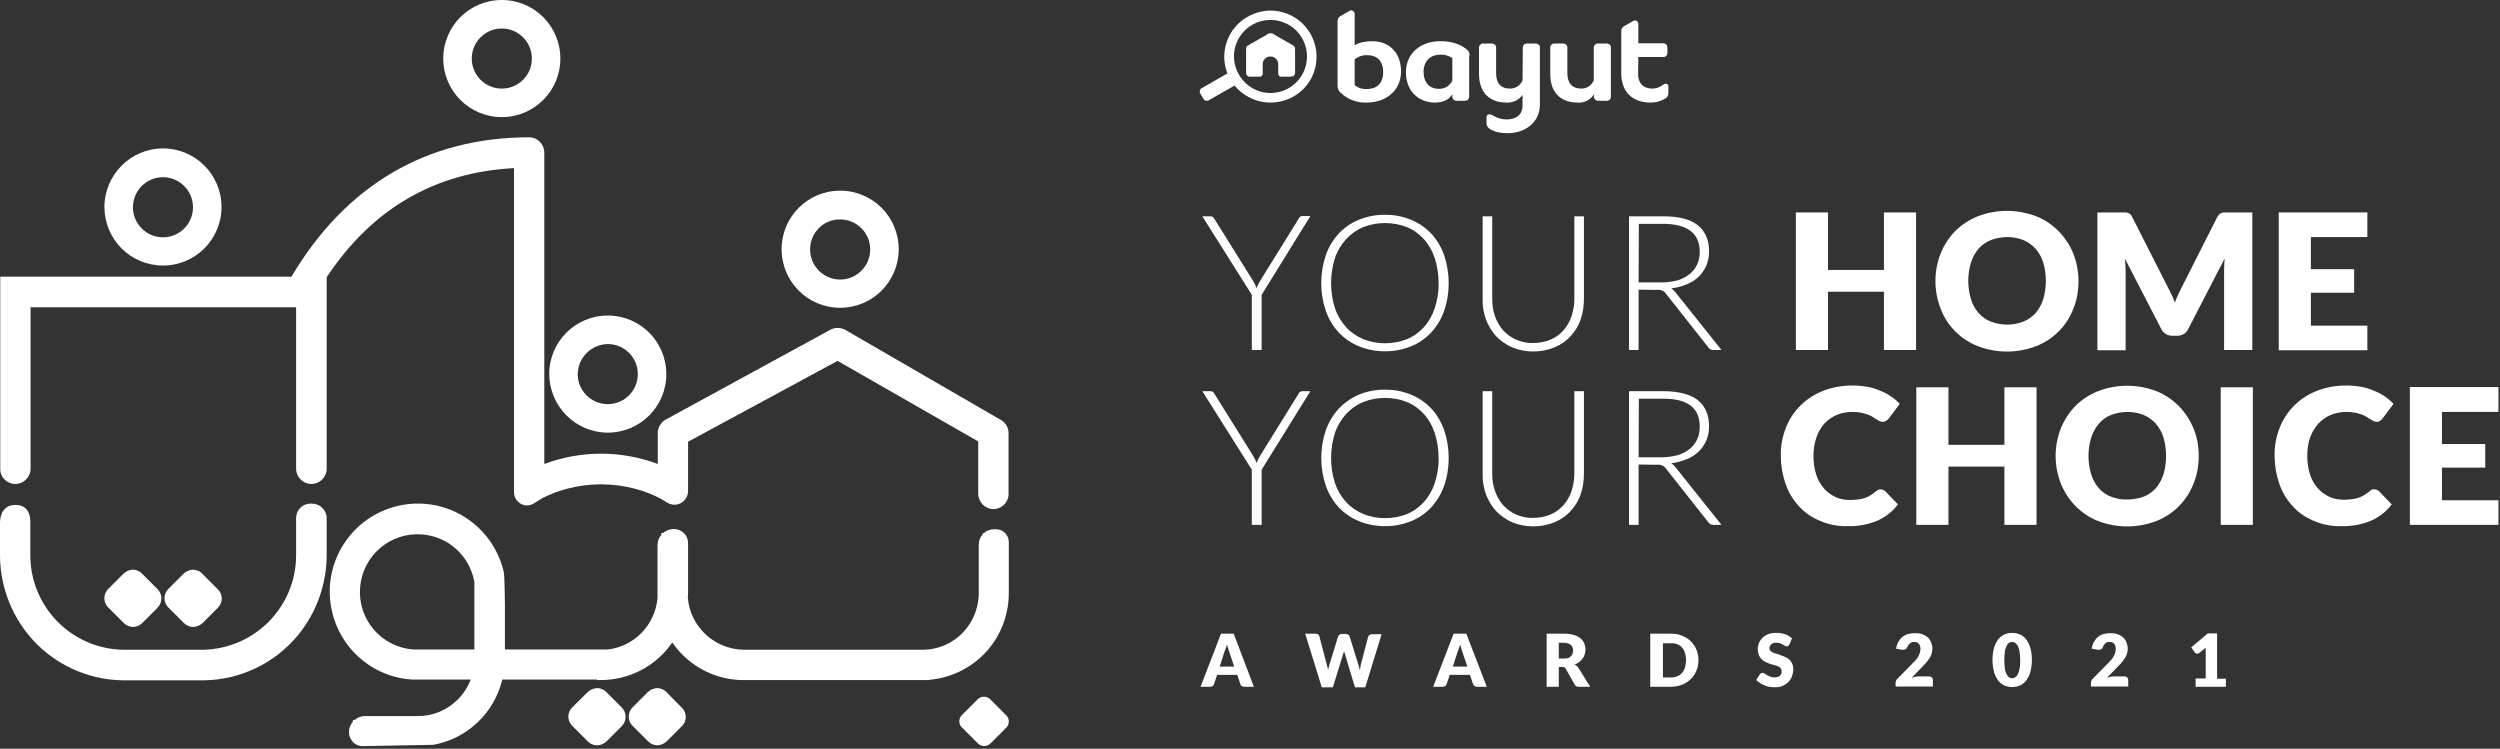
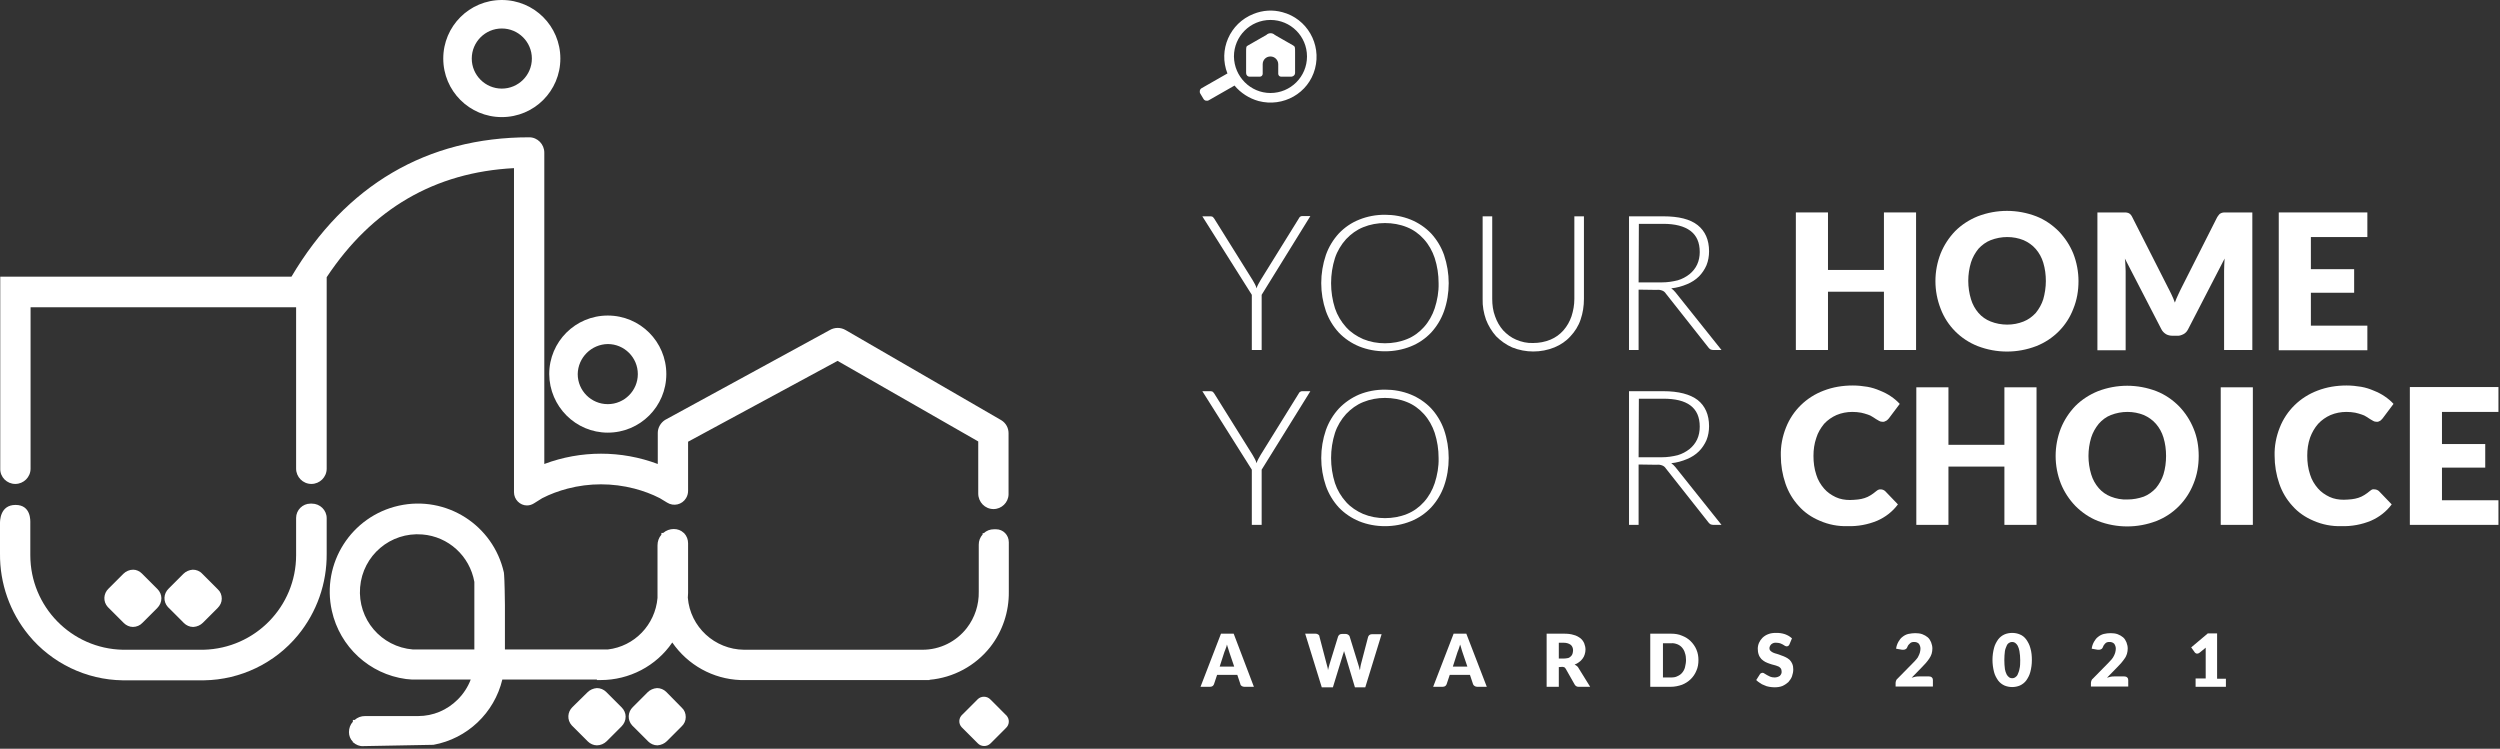
<svg xmlns="http://www.w3.org/2000/svg" width="965" height="289" viewBox="0 0 965 289" fill="none">
  <rect x="0" y="0" width="965" height="289" fill="#333333" stroke="none" />
  <path d="M487 113.8V135.1H483.2V113.8L464.1 83.5H467.3C467.6 83.5 467.9 83.6 468.1 83.7C468.3 83.9 468.5 84.1 468.7 84.4L483.5 108.1C483.8 108.7 484.1 109.2 484.4 109.7C484.7 110.2 484.9 110.8 485 111.3C485.2 110.8 485.4 110.2 485.7 109.7C486 109.1 486.3 108.6 486.6 108.1L501.3 84.4C501.4 84.1 501.6 83.9 501.8 83.7C502 83.5 502.3 83.4 502.6 83.4H505.8L487 113.8Z" fill="white" />
  <path d="M559.2 109.3C559.2 113 558.6 116.7 557.4 120.1C556.3 123.2 554.6 126 552.4 128.4C550.2 130.7 547.6 132.5 544.6 133.7C541.4 135 538 135.6 534.6 135.6C531.2 135.6 527.8 135 524.6 133.7C521.7 132.5 519 130.7 516.8 128.4C514.6 126 512.9 123.2 511.8 120.1C509.4 113.1 509.4 105.5 511.8 98.4C512.9 95.3 514.6 92.5 516.8 90.1C519 87.8 521.6 86 524.6 84.8C527.8 83.5 531.1 82.9 534.6 82.9C538 82.9 541.4 83.5 544.6 84.8C547.5 86 550.2 87.8 552.4 90.1C554.6 92.5 556.3 95.3 557.4 98.4C558.6 102 559.2 105.6 559.2 109.3ZM555.3 109.3C555.3 106 554.8 102.7 553.8 99.6C552.9 96.9 551.5 94.4 549.6 92.3C547.8 90.3 545.6 88.7 543.1 87.7C540.4 86.6 537.5 86.1 534.6 86.1C531.7 86.1 528.9 86.6 526.2 87.7C523.7 88.7 521.5 90.3 519.6 92.3C517.7 94.4 516.2 96.9 515.3 99.6C513.3 105.9 513.3 112.7 515.3 119C516.2 121.7 517.7 124.2 519.6 126.3C521.4 128.3 523.7 129.8 526.2 130.9C528.9 132 531.7 132.5 534.6 132.5C537.5 132.5 540.4 132 543.1 130.9C545.6 129.9 547.8 128.3 549.6 126.3C551.5 124.2 552.9 121.7 553.8 119C554.8 115.9 555.4 112.6 555.3 109.3Z" fill="white" />
  <path d="M591.8 132.4C594.1 132.4 596.3 132 598.5 131.1C600.4 130.3 602.1 129.1 603.5 127.5C604.9 125.9 605.9 124.1 606.6 122.1C607.3 119.9 607.7 117.7 607.7 115.4V83.5H611.4V115.4C611.4 118.1 611 120.8 610.1 123.4C609.3 125.8 607.9 128 606.2 129.8C604.5 131.7 602.4 133.1 600 134.1C594.8 136.2 588.9 136.2 583.7 134.1C581.4 133.1 579.3 131.6 577.5 129.8C575.8 127.9 574.5 125.7 573.6 123.4C572.7 120.8 572.2 118.1 572.3 115.4V83.5H576V115.4C576 117.7 576.3 120 577.1 122.1C577.8 124.1 578.8 125.9 580.2 127.5C581.6 129 583.3 130.3 585.2 131.1C587.3 132 589.5 132.5 591.8 132.4Z" fill="white" />
  <path d="M632.5 111.8V135.1H628.8V83.5H642C648 83.5 652.4 84.6 655.3 86.9C658.2 89.2 659.7 92.6 659.7 97C659.7 98.8 659.4 100.7 658.7 102.4C658 104 657 105.5 655.8 106.7C654.5 108 652.9 109 651.2 109.7C649.3 110.5 647.2 111.1 645.1 111.3C645.7 111.7 646.2 112.2 646.7 112.8L664.5 135.1H661.3C661 135.1 660.6 135 660.3 134.9C660 134.7 659.7 134.5 659.5 134.2L643 113.3C642.7 112.8 642.2 112.4 641.7 112.2C641 111.9 640.2 111.8 639.5 111.9L632.5 111.8ZM632.5 109H641.5C643.6 109 645.6 108.7 647.6 108.2C649.3 107.7 650.8 106.9 652.2 105.8C653.4 104.8 654.4 103.6 655.1 102.1C655.8 100.6 656.1 98.9 656.1 97.3C656.1 93.6 654.9 90.9 652.5 89.1C650.1 87.3 646.6 86.4 642 86.4H632.6L632.5 109Z" fill="white" />
  <path d="M739.6 135.1H727.2V112.6H705.6V135.1H693.2V82H705.6V104.2H727.2V82H739.6V135.1Z" fill="white" />
  <path d="M802.3 108.5C802.3 112.2 801.7 115.8 800.3 119.2C797.8 125.8 792.6 131 786 133.6C778.7 136.4 770.7 136.4 763.4 133.6C756.8 131 751.6 125.8 749.1 119.2C746.4 112.3 746.4 104.7 749.1 97.8C750.4 94.6 752.3 91.7 754.7 89.2C757.2 86.7 760.2 84.8 763.4 83.5C770.7 80.7 778.7 80.7 786 83.5C789.3 84.8 792.2 86.8 794.7 89.3C797.1 91.8 799 94.7 800.3 97.9C801.6 101.2 802.3 104.9 802.3 108.5ZM789.7 108.5C789.7 106.1 789.4 103.7 788.7 101.4C788.1 99.4 787.1 97.6 785.8 96.1C784.5 94.6 782.9 93.5 781.1 92.7C779.1 91.9 777 91.5 774.8 91.5C772.6 91.5 770.5 91.9 768.4 92.7C766.6 93.4 765 94.6 763.7 96C762.4 97.6 761.4 99.4 760.8 101.3C759.4 105.9 759.4 110.9 760.8 115.5C761.4 117.5 762.4 119.3 763.7 120.8C765 122.3 766.6 123.4 768.4 124.1C770.4 124.9 772.6 125.3 774.8 125.3C777 125.3 779.1 124.9 781.1 124.1C782.9 123.4 784.5 122.2 785.8 120.8C787.1 119.2 788.1 117.4 788.7 115.5C789.3 113.4 789.7 110.9 789.7 108.5Z" fill="white" />
  <path d="M838.2 113.7C838.7 114.7 839.1 115.7 839.5 116.8C839.9 115.7 840.3 114.7 840.8 113.7C841.3 112.7 841.7 111.7 842.2 110.8L855.8 83.9C856 83.5 856.3 83.2 856.6 82.8C856.8 82.5 857.1 82.4 857.5 82.2C857.8 82.1 858.2 82 858.6 82H869.4V135.1H858.5V104.6C858.5 103.1 858.6 101.5 858.7 99.8L844.6 127.1C844.2 127.9 843.6 128.6 842.8 129C842 129.4 841.1 129.7 840.3 129.6H838.6C837.7 129.6 836.8 129.4 836.1 129C835.3 128.5 834.7 127.9 834.3 127.1L820.2 99.8C820.3 100.6 820.4 101.5 820.4 102.3C820.4 103.1 820.5 103.9 820.5 104.6V135.2H809.6V82H820.4C820.8 82 821.1 82.1 821.5 82.2C821.8 82.3 822.1 82.5 822.4 82.8C822.7 83.1 822.9 83.5 823.1 83.9L836.8 110.9C837.3 111.8 837.7 112.7 838.2 113.7Z" fill="white" />
  <path d="M913.8 82V91.5H892V103.9H908.7V113H892V125.7H913.8V135.2H879.6V82H913.8Z" fill="white" />
  <path d="M487 181.3V202.6H483.2V181.3L464.1 151H467.3C467.6 151 467.9 151.1 468.1 151.2C468.3 151.4 468.5 151.6 468.7 151.9L483.5 175.6C483.8 176.2 484.1 176.7 484.4 177.2C484.7 177.7 484.9 178.3 485 178.8C485.2 178.3 485.4 177.7 485.7 177.2C486 176.6 486.3 176.1 486.6 175.6L501.3 151.9C501.4 151.6 501.6 151.4 501.8 151.3C502 151.1 502.3 151 502.6 151H505.8L487 181.3Z" fill="white" />
  <path d="M559.2 176.8C559.2 180.5 558.6 184.2 557.4 187.6C556.3 190.7 554.6 193.5 552.4 195.9C550.2 198.2 547.6 200 544.6 201.2C541.4 202.5 538 203.1 534.6 203.1C531.2 203.1 527.8 202.5 524.6 201.2C521.7 200 519 198.2 516.8 195.9C514.6 193.5 512.9 190.7 511.8 187.6C509.4 180.6 509.4 173 511.8 166C512.9 162.9 514.6 160.1 516.8 157.7C519 155.4 521.6 153.6 524.6 152.3C527.8 151 531.1 150.4 534.6 150.4C538 150.4 541.4 151 544.6 152.3C547.5 153.5 550.2 155.3 552.4 157.6C554.6 160 556.3 162.8 557.4 165.9C558.6 169.4 559.2 173.1 559.2 176.8ZM555.3 176.8C555.3 173.5 554.8 170.2 553.8 167.1C552.9 164.4 551.5 161.9 549.6 159.8C547.8 157.8 545.6 156.2 543.1 155.2C540.4 154.1 537.5 153.6 534.6 153.6C531.7 153.6 528.9 154.1 526.2 155.2C523.7 156.2 521.5 157.8 519.6 159.8C517.7 161.9 516.2 164.4 515.3 167.1C513.3 173.4 513.3 180.2 515.3 186.5C516.2 189.2 517.7 191.7 519.6 193.8C521.4 195.8 523.7 197.3 526.2 198.4C528.9 199.5 531.7 200 534.6 200C537.5 200 540.4 199.5 543.1 198.4C545.6 197.4 547.8 195.8 549.6 193.8C551.5 191.7 552.9 189.2 553.8 186.5C554.8 183.4 555.4 180.1 555.3 176.8Z" fill="white" />
-   <path d="M591.8 199.9C594.1 199.9 596.3 199.5 598.5 198.6C600.4 197.8 602.1 196.5 603.5 195C604.9 193.4 605.9 191.6 606.6 189.6C607.3 187.4 607.7 185.2 607.7 182.9V151H611.4V182.9C611.4 185.6 611 188.3 610.1 190.9C609.3 193.3 607.9 195.5 606.2 197.3C604.5 199.2 602.4 200.6 600 201.6C594.8 203.7 588.9 203.7 583.7 201.6C581.4 200.6 579.3 199.1 577.5 197.3C575.8 195.4 574.5 193.2 573.6 190.9C572.7 188.3 572.2 185.6 572.3 182.9V151H576V182.9C576 185.2 576.3 187.5 577.1 189.6C577.8 191.6 578.8 193.4 580.2 195C581.6 196.5 583.3 197.8 585.2 198.6C587.3 199.5 589.5 200 591.8 199.9Z" fill="white" />
  <path d="M632.5 179.3V202.6H628.8V151H642C648 151 652.4 152.2 655.3 154.4C658.2 156.7 659.7 160.1 659.7 164.5C659.7 166.3 659.4 168.2 658.7 169.9C658 171.5 657 173 655.8 174.2C654.5 175.5 652.9 176.5 651.2 177.2C649.3 178 647.2 178.6 645.1 178.8C645.7 179.2 646.2 179.7 646.7 180.3L664.5 202.6H661.3C661 202.6 660.6 202.5 660.3 202.4C660 202.2 659.7 202 659.5 201.7L643 180.8C642.7 180.3 642.2 179.9 641.7 179.7C641 179.4 640.2 179.3 639.5 179.4L632.5 179.3ZM632.5 176.5H641.5C643.6 176.5 645.6 176.2 647.6 175.7C649.3 175.2 650.8 174.4 652.2 173.3C653.4 172.3 654.4 171.1 655.1 169.6C655.8 168.1 656.1 166.4 656.1 164.7C656.1 161 654.9 158.3 652.5 156.5C650.1 154.7 646.6 153.9 642 153.9H632.6L632.5 176.5Z" fill="white" />
  <path d="M726 188.9C726.6 188.9 727.3 189.2 727.7 189.6L732.6 194.7C730.5 197.5 727.8 199.6 724.6 201C721 202.5 717.1 203.2 713.2 203.1C709.5 203.2 705.8 202.5 702.4 201C699.3 199.7 696.5 197.8 694.3 195.3C692 192.8 690.3 189.9 689.2 186.7C688 183.2 687.4 179.6 687.4 175.9C687.3 172.2 688 168.5 689.4 165C692 158.4 697.3 153.3 703.9 150.8C707.5 149.4 711.3 148.8 715.2 148.8C717.1 148.8 719 149 720.8 149.3C722.5 149.6 724.1 150.1 725.7 150.8C727.2 151.4 728.6 152.1 729.9 153C731.1 153.8 732.3 154.8 733.3 155.9L729.1 161.5C728.8 161.8 728.5 162.2 728.1 162.4C727.6 162.7 727.1 162.9 726.6 162.8C726.2 162.8 725.7 162.7 725.4 162.5C725 162.3 724.6 162 724.2 161.8L722.8 160.9C722.2 160.5 721.6 160.2 720.9 160C720.1 159.7 719.2 159.5 718.4 159.3C717.3 159.1 716.2 159 715 159C712.9 159 710.8 159.4 708.9 160.2C707.1 161 705.5 162.1 704.1 163.6C702.8 165.2 701.7 167 701.1 169C700.3 171.3 700 173.6 700 176C700 178.5 700.3 180.9 701.1 183.3C701.7 185.3 702.8 187.1 704.1 188.6C705.3 190 706.9 191.1 708.6 191.9C710.3 192.7 712.2 193 714.1 193C715.1 193 716.1 192.9 717.2 192.8C718.9 192.6 720.6 192.1 722 191.2C722.8 190.7 723.5 190.2 724.2 189.6C724.5 189.4 724.8 189.1 725.2 189C725.3 188.9 725.7 188.9 726 188.9Z" fill="white" />
  <path d="M786.1 202.6H773.7V180.1H752.1V202.6H739.7V149.5H752.1V171.7H773.7V149.5H786.1V202.6Z" fill="white" />
  <path d="M848.7 176C848.7 179.7 848.1 183.3 846.7 186.7C844.1 193.3 839 198.5 832.4 201.1C825.1 203.9 817.1 203.9 809.8 201.1C806.5 199.8 803.6 197.8 801.1 195.3C798.7 192.8 796.8 189.9 795.5 186.7C792.8 179.8 792.8 172.2 795.5 165.3C796.8 162.1 798.7 159.2 801.1 156.7C803.6 154.2 806.6 152.3 809.8 151C817.1 148.2 825.1 148.2 832.4 151C835.7 152.3 838.6 154.3 841.1 156.8C843.5 159.3 845.4 162.2 846.7 165.4C848.1 168.7 848.7 172.3 848.7 176ZM836.1 176C836.1 173.6 835.8 171.2 835.1 168.9C834.5 166.9 833.5 165.1 832.2 163.6C830.9 162.1 829.3 161 827.5 160.2C825.5 159.4 823.4 159 821.2 159C819 159 816.9 159.4 814.8 160.2C813 160.9 811.4 162.1 810.1 163.6C808.8 165.2 807.8 167 807.2 168.9C805.8 173.5 805.8 178.5 807.2 183.1C807.8 185.1 808.8 186.9 810.1 188.4C811.4 189.9 813 191 814.8 191.7C816.8 192.5 819 192.9 821.2 192.8C823.4 192.8 825.5 192.4 827.5 191.7C829.3 191 830.9 189.8 832.2 188.4C833.5 186.8 834.5 185 835.1 183.1C835.8 180.8 836.1 178.4 836.1 176Z" fill="white" />
  <path d="M869.6 202.6H857.2V149.5H869.6V202.6Z" fill="white" />
  <path d="M916.6 188.9C917.2 188.9 917.9 189.2 918.3 189.6L923.2 194.7C921.1 197.5 918.4 199.6 915.2 201C911.6 202.5 907.7 203.2 903.8 203.1C900.1 203.2 896.4 202.5 893 201C889.9 199.7 887.1 197.8 884.9 195.3C882.6 192.8 880.9 189.9 879.8 186.7C878.6 183.2 878 179.6 878 175.9C877.9 172.2 878.6 168.5 880 165C882.6 158.4 887.9 153.3 894.5 150.8C898.1 149.4 901.9 148.8 905.8 148.8C907.7 148.8 909.6 149 911.4 149.3C913.1 149.6 914.7 150.1 916.3 150.8C917.8 151.4 919.2 152.1 920.5 153C921.7 153.8 922.9 154.8 923.9 155.9L919.7 161.5C919.4 161.8 919.1 162.2 918.8 162.4C918.3 162.7 917.8 162.9 917.3 162.8C916.9 162.8 916.4 162.7 916.1 162.5C915.7 162.3 915.3 162 914.9 161.8L913.5 160.9C912.9 160.5 912.3 160.2 911.6 160C910.8 159.7 909.9 159.5 909.1 159.3C908 159.1 906.9 159 905.7 159C903.6 159 901.5 159.4 899.6 160.2C897.8 161 896.2 162.1 894.8 163.6C893.4 165.2 892.4 167 891.7 168.9C890.9 171.2 890.6 173.5 890.6 175.9C890.6 178.4 890.9 180.8 891.7 183.2C892.3 185.2 893.4 187 894.7 188.5C895.9 189.9 897.5 191 899.2 191.8C900.9 192.6 902.8 192.9 904.7 192.9C905.7 192.9 906.7 192.8 907.8 192.7C909.5 192.5 911.2 192 912.6 191.1C913.4 190.6 914.1 190.1 914.8 189.5C915.1 189.3 915.4 189 915.8 188.9C915.8 188.9 916.2 188.8 916.6 188.9Z" fill="white" />
  <path d="M964.4 149.5V159H942.6V171.4H959.3V180.5H942.6V193.1H964.4V202.6H930.2V149.4H964.4V149.5Z" fill="white" />
  <path d="M484 265.1H480.3C479.9 265.1 479.6 265 479.3 264.8C479 264.6 478.8 264.4 478.8 264.1L477.6 260.5H469.8L468.6 264.1C468.5 264.4 468.3 264.6 468.1 264.8C467.8 265 467.5 265.1 467.1 265.1H463.4L471.3 244.6H476.2L484 265.1ZM470.8 257.3H476.4L474.5 251.7L474.1 250.4C473.9 249.9 473.8 249.4 473.6 248.8C473.5 249.4 473.3 249.9 473.1 250.4C472.9 250.9 472.8 251.3 472.6 251.7L470.8 257.3Z" fill="white" />
  <path d="M503.8 244.6H507.8C508.2 244.6 508.5 244.7 508.8 244.9C509.1 245.1 509.3 245.3 509.3 245.7L512.1 256.4C512.2 256.7 512.3 257.1 512.4 257.5C512.5 257.9 512.6 258.3 512.6 258.7C512.7 258.3 512.8 257.8 512.9 257.5C513 257.2 513.1 256.7 513.2 256.4L516.5 245.7C516.6 245.4 516.8 245.2 517 245C517.3 244.8 517.6 244.7 518 244.7H519.4C519.8 244.7 520.1 244.8 520.4 245C520.7 245.2 520.9 245.4 521 245.8L524.3 256.5C524.4 256.8 524.5 257.2 524.6 257.5C524.7 257.9 524.8 258.3 524.9 258.7C525 258.3 525.1 257.9 525.1 257.5C525.1 257.1 525.3 256.8 525.3 256.5L528.1 245.8C528.2 245.5 528.4 245.3 528.6 245.1C528.9 244.9 529.2 244.8 529.6 244.8H533.3L527 265.3H523L519.2 252.6C519.1 252.4 519.1 252.2 519 252C518.9 251.8 518.9 251.5 518.8 251.3C518.7 251.6 518.7 251.8 518.6 252C518.5 252.2 518.5 252.5 518.4 252.6L514.5 265.3H510.2L503.8 244.6Z" fill="white" />
  <path d="M573.9 265.1H570.2C569.8 265.1 569.5 265 569.2 264.8C568.9 264.6 568.7 264.4 568.6 264.1L567.4 260.5H559.6L558.4 264.1C558.3 264.4 558.1 264.6 557.9 264.8C557.6 265 557.3 265.1 556.9 265.1H553.2L561.1 244.6H566L573.9 265.1ZM560.8 257.3H566.4L564.5 251.7C564.4 251.3 564.2 250.9 564.1 250.4C564 249.9 563.8 249.4 563.6 248.8C563.4 249.4 563.3 249.9 563.1 250.4C562.9 250.9 562.8 251.3 562.6 251.7L560.8 257.3Z" fill="white" />
  <path d="M601.7 257.5V265.1H597V244.6H603.7C605 244.6 606.3 244.7 607.5 245.1C608.4 245.3 609.3 245.8 610.1 246.4C610.7 246.9 611.2 247.6 611.5 248.3C611.8 249.1 612 249.9 612 250.7C612 251.3 611.9 252 611.7 252.6C611.5 253.2 611.3 253.7 610.9 254.2C610.5 254.7 610.1 255.2 609.6 255.5C609.1 255.9 608.5 256.3 607.8 256.5C608.1 256.7 608.4 256.9 608.7 257.1C609 257.3 609.2 257.6 609.4 258L613.8 265.1H609.5C608.8 265.2 608.1 264.8 607.8 264.2L604.4 258.2C604.3 258 604.1 257.8 603.9 257.6C603.6 257.5 603.3 257.4 603.1 257.4L601.7 257.5ZM601.7 254.2H603.6C604.2 254.2 604.7 254.1 605.3 254C605.7 253.9 606.1 253.6 606.4 253.3C606.7 253 606.9 252.7 607 252.3C607.1 251.9 607.2 251.5 607.2 251C607.2 250.2 606.9 249.4 606.3 248.9C605.5 248.3 604.5 248.1 603.6 248.1H601.7V254.2Z" fill="white" />
  <path d="M655.6 254.8C655.6 256.2 655.4 257.6 654.8 258.9C653.8 261.4 651.8 263.3 649.3 264.3C647.9 264.8 646.4 265.1 645 265.1H637V244.6H645C646.5 244.6 648 244.8 649.3 245.4C650.6 245.9 651.7 246.6 652.6 247.5C653.5 248.4 654.3 249.5 654.8 250.7C655.4 252.1 655.6 253.4 655.6 254.8ZM650.8 254.8C650.8 253.9 650.7 252.9 650.4 252.1C650.2 251.3 649.8 250.6 649.3 250C648.8 249.4 648.2 249 647.5 248.7C646.7 248.4 645.9 248.2 645.1 248.3H641.9V261.5H645.1C645.9 261.5 646.8 261.4 647.5 261C648.2 260.7 648.8 260.3 649.3 259.7C649.8 259.1 650.2 258.4 650.4 257.6C650.6 256.7 650.8 255.8 650.8 254.8Z" fill="white" />
  <path d="M690.7 248.8C690.6 249 690.4 249.2 690.3 249.3C690.1 249.4 689.9 249.5 689.7 249.5C689.5 249.5 689.2 249.4 689 249.3L688.2 248.8C687.9 248.6 687.5 248.5 687.1 248.3C686.7 248.2 686.2 248.1 685.7 248.1C685 248 684.3 248.2 683.7 248.7C683.3 249.1 683 249.7 683 250.2C683 250.6 683.1 250.9 683.4 251.2C683.7 251.5 684 251.7 684.4 251.9C684.9 252.1 685.4 252.3 685.9 252.4C686.4 252.6 687 252.7 687.6 253C688.2 253.2 688.7 253.4 689.3 253.7C689.8 253.9 690.3 254.3 690.8 254.7C691.2 255.1 691.6 255.7 691.8 256.2C692.1 256.9 692.2 257.6 692.2 258.4C692.2 259.3 692 260.2 691.7 261.1C691.4 261.9 690.9 262.6 690.3 263.3C689.6 263.9 688.9 264.4 688 264.8C687 265.2 685.9 265.3 684.9 265.3C684.2 265.3 683.6 265.2 682.9 265.1C682.2 265 681.6 264.8 681 264.5C680.4 264.3 679.8 264 679.3 263.6C678.8 263.3 678.3 262.9 677.9 262.5L679.3 260.3C679.4 260.1 679.5 260 679.7 259.9C679.9 259.8 680.1 259.7 680.3 259.7C680.6 259.7 680.9 259.8 681.1 260L682.1 260.6C682.5 260.8 682.9 261 683.3 261.2C683.8 261.4 684.4 261.5 685 261.5C685.7 261.5 686.4 261.3 687 260.9C687.5 260.4 687.8 259.8 687.7 259.1C687.7 258.7 687.6 258.3 687.3 257.9C687 257.6 686.7 257.3 686.3 257.2C685.8 257 685.3 256.8 684.8 256.7C684.3 256.6 683.7 256.4 683.1 256.2C682.5 256 682 255.8 681.4 255.5C680.9 255.2 680.4 254.9 679.9 254.4C679.5 253.9 679.1 253.4 678.9 252.8C678.6 252 678.5 251.2 678.5 250.4C678.5 248.8 679.2 247.3 680.3 246.2C680.9 245.6 681.7 245.1 682.5 244.8C683.5 244.4 684.5 244.3 685.5 244.3C686.1 244.3 686.7 244.3 687.3 244.4C687.9 244.5 688.4 244.6 689 244.8C689.5 245 690 245.2 690.5 245.5C690.9 245.8 691.4 246.1 691.7 246.4L690.7 248.8Z" fill="white" />
  <path d="M739.3 244.4C740.2 244.4 741.2 244.5 742 244.8C742.8 245.1 743.5 245.5 744.1 246C744.7 246.5 745.1 247.2 745.4 247.9C745.7 248.7 745.9 249.5 745.9 250.3C745.9 251 745.8 251.7 745.6 252.4C745.4 253 745.1 253.6 744.7 254.2C744.3 254.8 743.9 255.3 743.4 255.9C742.9 256.4 742.4 257 741.9 257.5L737.9 261.6C738.4 261.5 738.9 261.3 739.4 261.2C739.9 261.1 740.3 261.1 740.8 261.1H744.6C745 261.1 745.4 261.2 745.7 261.5C746 261.8 746.1 262.1 746.1 262.5V265H731.7V263.6C731.7 263.3 731.8 263 731.9 262.7C732 262.4 732.2 262.1 732.5 261.9L738.4 255.9C738.9 255.4 739.3 255 739.7 254.5C740.1 254.1 740.4 253.6 740.6 253.1C740.8 252.7 741 252.2 741.1 251.8C741.2 251.3 741.3 250.9 741.3 250.4C741.3 249.7 741.1 249.1 740.7 248.5C740.2 248 739.6 247.8 738.9 247.8C738.6 247.8 738.3 247.8 738 247.9C737.7 248 737.5 248.1 737.3 248.3C737.1 248.5 736.9 248.7 736.7 248.9C736.5 249.1 736.4 249.4 736.3 249.6C736.2 249.9 736 250.3 735.7 250.5C735.4 250.7 735.1 250.8 734.8 250.8H734.5H734.2L731.9 250.4C732 249.5 732.3 248.6 732.8 247.7C733.2 247 733.7 246.3 734.4 245.8C735 245.3 735.8 244.9 736.6 244.7C737.6 244.5 738.5 244.4 739.3 244.4Z" fill="white" />
  <path d="M784.3 254.8C784.3 256.4 784.1 257.9 783.7 259.4C783.4 260.6 782.8 261.7 782.1 262.7C781.5 263.5 780.6 264.2 779.7 264.6C778.8 265 777.7 265.2 776.7 265.2C775.7 265.2 774.6 265 773.7 264.6C772.8 264.2 771.9 263.5 771.3 262.7C770.6 261.7 770 260.6 769.7 259.4C768.9 256.3 768.9 253.1 769.7 250.1C770 248.9 770.6 247.8 771.3 246.8C771.9 246 772.8 245.3 773.7 244.9C774.6 244.5 775.7 244.3 776.7 244.3C777.7 244.3 778.8 244.5 779.7 244.9C780.7 245.3 781.5 246 782.1 246.8C782.8 247.8 783.4 248.9 783.7 250.1C784.2 251.7 784.3 253.3 784.3 254.8ZM779.8 254.8C779.8 253.6 779.7 252.5 779.5 251.3C779.4 250.6 779.1 249.8 778.8 249.2C778.6 248.8 778.2 248.4 777.8 248.1C777.4 247.9 777.1 247.8 776.7 247.8C776.3 247.8 775.9 247.9 775.6 248.1C775.2 248.3 774.8 248.7 774.6 249.2C774.3 249.9 774 250.6 773.9 251.3C773.6 253.6 773.6 256 773.9 258.3C774 259 774.3 259.8 774.6 260.4C774.8 260.8 775.2 261.2 775.6 261.5C775.9 261.7 776.3 261.8 776.7 261.8C777.1 261.8 777.5 261.7 777.8 261.5C778.2 261.2 778.6 260.9 778.8 260.4C779.1 259.7 779.4 259 779.5 258.3C779.8 257.2 779.8 256 779.8 254.8Z" fill="white" />
  <path d="M814.7 244.4C815.6 244.4 816.6 244.5 817.4 244.8C818.2 245.1 818.9 245.5 819.5 246C820.1 246.5 820.5 247.2 820.8 247.9C821.1 248.7 821.3 249.5 821.3 250.3C821.3 251 821.2 251.7 821 252.4C820.8 253 820.5 253.7 820.1 254.2C819.7 254.8 819.3 255.3 818.8 255.9C818.3 256.4 817.8 257 817.3 257.5L813.3 261.6C813.8 261.5 814.3 261.3 814.8 261.2C815.3 261.1 815.7 261.1 816.2 261.1H820C820.4 261.1 820.8 261.2 821.1 261.5C821.4 261.8 821.5 262.1 821.5 262.5V265H807.1V263.6C807.1 263.3 807.2 263 807.3 262.7C807.4 262.4 807.6 262.1 807.9 261.9L813.8 255.9C814.3 255.4 814.7 254.9 815.1 254.5C815.4 254.1 815.8 253.6 816 253.1C816.2 252.7 816.4 252.2 816.5 251.8C816.6 251.3 816.7 250.9 816.7 250.4C816.7 249.7 816.5 249.1 816.1 248.5C815.6 248 815 247.8 814.3 247.8C814 247.8 813.7 247.8 813.4 247.9C813.1 248 812.9 248.1 812.7 248.3C812.5 248.5 812.3 248.7 812.2 248.9C812 249.1 811.9 249.3 811.8 249.6C811.7 249.9 811.5 250.3 811.2 250.5C810.9 250.7 810.6 250.8 810.3 250.8H810H809.7L807.4 250.4C807.5 249.5 807.8 248.6 808.3 247.7C808.7 247 809.2 246.3 809.9 245.8C810.5 245.3 811.3 244.9 812.1 244.7C813 244.5 813.8 244.4 814.7 244.4Z" fill="white" />
  <path d="M847.5 261.9H851.4V251.6C851.4 251.1 851.4 250.6 851.4 250L849.1 251.9C849 252 848.8 252.1 848.6 252.2C848.5 252.2 848.3 252.3 848.2 252.3C848 252.3 847.7 252.3 847.5 252.1C847.3 252 847.2 251.9 847.1 251.7L845.8 249.9L852.2 244.5H855.8V262H859.2V265.1H847.5V261.9Z" fill="white" />
-   <path fill-rule="evenodd" clip-rule="evenodd" d="M522.9 5.2C522.8 4.5 522.2 4 521.5 4C521.3 4 521.1 4.1 520.9 4.2L517.6 6.1C516.8 6.4 516.3 7.2 516.3 8.1V33.1C516.3 34 516.6 35 517.3 35.6C520 38.3 523.6 39.7 527.4 39.6C535.2 39.6 540.8 34.8 540.8 27.6C540.8 20.1 536 15.9 529.7 15.9C527.2 15.9 524.5 16.4 522.9 17.5V5.2ZM567.2 21.6C567.4 20.7 567 19.8 566.3 19.2C564 17.2 560.6 15.9 556 15.9C548.4 15.9 542.7 20.5 542.7 27.9C542.7 35.5 547.9 39.6 553.9 39.6C557.1 39.6 559.4 38.4 560.6 36.4V37.3C560.5 38.1 561.2 38.8 562 38.9H562.1H565.6C566.4 38.9 567.1 38.2 567.1 37.4V37.3V21.6H567.2ZM632.4 22H642C642.8 22.1 643.5 21.5 643.6 20.7C643.6 20.6 643.6 20.6 643.6 20.5V18.2C643.6 17.4 643 16.8 642.2 16.7C642.1 16.7 642.1 16.7 642 16.7H632.4V9C632.3 8.3 631.7 7.8 631 7.9C630.8 7.9 630.6 8 630.4 8.1L627.1 10C626.3 10.3 625.8 11.1 625.8 11.9V28.3C625.8 35.5 630.2 39.6 637.1 39.6C639.1 39.6 641 39.1 642.7 38.1C643.5 37.7 644 36.9 644 36V33.3C644 32.8 643.6 32.3 643.1 32.3H643C642.5 32.3 642 32.7 641.4 33.1C640.3 33.8 639.1 34.2 637.8 34.2C634.3 34.2 632.3 32.1 632.3 28.5L632.4 22ZM587.7 31C586.9 33 585 34.2 582.9 34.2C579.2 34.2 577.5 32 577.5 28.3V18.4C577.6 17.6 576.9 16.9 576.1 16.8H576H572.4C571.6 16.8 570.9 17.5 570.9 18.3V18.4V28.5C570.9 35.7 574.9 39.6 581.6 39.6C584 39.7 586.3 38.6 587.7 36.6V40.7C587.7 44.4 585.1 46.1 581.6 46.1C579.9 46.1 578.3 45.7 576.8 44.9C576.3 44.5 575.7 44.3 575 44.1C574.4 44.1 573.8 44.5 573.8 45.1V45.2V47.8C573.9 48.6 574.3 49.3 575 49.7C576.3 50.7 578.7 51.4 582 51.4C588.3 51.4 594.4 47.6 594.4 40.3V18.4C594.5 17.6 593.8 16.9 593 16.8H592.9H589.3C588.5 16.8 587.8 17.5 587.8 18.3V18.4L587.7 31ZM615.2 31C614.4 33 612.5 34.2 610.4 34.2C606.8 34.2 605 32 605 28.3V18.4C605.1 17.6 604.4 16.9 603.6 16.8H603.5H599.9C599.1 16.8 598.4 17.5 598.4 18.3V18.4V28.5C598.4 35.7 602.4 39.6 609 39.6C611.5 39.8 613.9 38.6 615.3 36.4V37.3C615.2 38.1 615.9 38.8 616.7 38.9H616.8H620.3C621.1 38.9 621.8 38.2 621.8 37.4V37.3V18.4C621.9 17.6 621.2 16.9 620.4 16.8H620.3H616.7C615.9 16.8 615.2 17.5 615.2 18.3V18.4V31ZM522.9 22.9C524.3 21.8 526 21.2 527.8 21.3C531.3 21.3 533.9 23.3 533.9 27.8C533.9 32.6 531.1 34.4 527.3 34.4C525.7 34.4 524.1 33.9 522.9 32.8V22.9ZM560.6 31.1C559.7 33.1 557.7 34.3 555.5 34.3C551.9 34.3 549.5 32 549.5 27.7C549.5 23.4 552.4 21.1 555.9 21.1C557.6 21 559.2 21.5 560.6 22.4V31.1Z" fill="white" />
  <path fill-rule="evenodd" clip-rule="evenodd" d="M490.4 35.9C498.2 35.9 504.5 29.6 504.5 21.8C504.5 14 498.2 7.7 490.4 7.7C482.6 7.7 476.3 14 476.3 21.8C476.4 29.6 482.7 35.9 490.4 35.9ZM495 4.7C504.5 7.2 510.1 17 507.6 26.5C505.1 36 495.3 41.5 485.8 39C482.2 38 478.9 35.9 476.5 33L476.4 33.1L466.6 38.7C465.9 39.1 464.9 38.9 464.5 38.1L463.3 36.1C462.9 35.4 463.1 34.4 463.9 34L473.7 28.4H473.8C470.2 19.3 474.7 9 483.8 5.4C487.5 3.9 491.3 3.7 495 4.7ZM490.4 21.8C488.7 21.8 487.4 23.1 487.4 24.8V28.5C487.4 29.1 486.9 29.6 486.3 29.6H482.3C481.6 29.6 481 29 481 28.2V20.1C481 18.1 481 17.9 481.8 17.5L488.8 13.5C489.7 12.6 491.2 12.6 492.1 13.5L499.1 17.5C499.9 18 499.9 18.1 499.9 20.1V28.2C499.9 28.9 499.3 29.5 498.5 29.6H494.5C493.9 29.6 493.4 29.1 493.4 28.5V24.8C493.4 23.2 492.1 21.8 490.4 21.8Z" fill="white" />
  <path d="M382.3 270C381 268.6 378.7 268.6 377.4 269.9C377.3 270 377.3 270 377.2 270.1L371.5 275.8C370 277.1 369.9 279.3 371.2 280.7C371.3 280.8 371.3 280.8 371.4 280.9L377.4 286.9C378.7 288.3 381 288.3 382.3 287C382.4 286.9 382.4 286.9 382.5 286.8L388.2 281.1C389.7 279.8 389.8 277.6 388.5 276.2C388.4 276.1 388.4 276 388.3 276L382.3 270Z" fill="white" />
-   <path d="M62.9 102.5C75.4 102.5 85.5 92.4 85.5 79.9C85.5 67.4 75.4 57.3 62.9 57.3C50.4 57.3 40.3 67.5 40.3 80C40.4 92.5 50.5 102.5 62.9 102.5ZM62.9 68.4C69.3 68.4 74.5 73.6 74.5 80C74.5 86.4 69.3 91.6 62.9 91.6C56.5 91.6 51.4 86.4 51.3 80.1C51.3 73.6 56.5 68.4 62.9 68.4Z" fill="white" />
  <path d="M193.7 45.2C206.2 45.2 216.3 35.1 216.3 22.6C216.3 10.1 206.2 0 193.7 0C181.2 0 171.1 10.1 171.1 22.6C171.1 35.1 181.2 45.2 193.7 45.2ZM193.7 11C200.1 11 205.3 16.2 205.3 22.6C205.3 29 200.1 34.2 193.7 34.2C187.3 34.2 182.1 29 182.1 22.6C182.1 16.2 187.3 11 193.7 11Z" fill="white" />
  <path d="M234.6 167C247.1 167 257.2 156.9 257.2 144.4C257.2 131.9 247.1 121.8 234.6 121.8C222.1 121.8 212 131.9 212 144.4C212.1 156.9 222.2 167 234.6 167ZM234.6 132.8C241 132.8 246.2 138 246.2 144.4C246.2 150.8 241 156 234.6 156C228.2 156 223 150.8 223 144.4C223.1 138 228.3 132.9 234.6 132.8Z" fill="white" />
  <path d="M51.4 219.9C50 219.9 48.6 220.5 47.6 221.5L41.9 227.2C39.9 229.1 39.7 232.2 41.6 234.3C41.7 234.4 41.7 234.4 41.8 234.5L47.8 240.5C48.7 241.4 50 242 51.3 242C52.7 242 54.1 241.4 55 240.4L60.7 234.7C61.7 233.7 62.3 232.4 62.3 230.9C62.3 229.6 61.7 228.3 60.8 227.4L54.8 221.4C53.9 220.5 52.7 219.9 51.4 219.9Z" fill="white" />
  <path d="M74.4 219.9C73 220 71.7 220.6 70.8 221.5L65.1 227.2C63.1 229.1 62.9 232.2 64.8 234.3C64.9 234.4 64.9 234.4 65 234.5L71 240.5C71.9 241.4 73.2 242 74.5 242H74.7C76.1 241.9 77.4 241.3 78.3 240.4L84 234.7C85 233.7 85.6 232.5 85.6 231.1C85.6 229.7 85.1 228.4 84.1 227.5L78.1 221.5C77.1 220.4 75.8 219.9 74.4 219.9Z" fill="white" />
  <path d="M234 267.1C233 266.1 231.7 265.6 230.4 265.6C229 265.7 227.7 266.3 226.8 267.2L221 272.9C219 274.8 218.8 277.9 220.7 280C220.8 280.1 220.8 280.1 220.9 280.2L226.9 286.2C227.8 287.1 229.1 287.7 230.4 287.7C231.8 287.7 233.2 287.1 234.2 286.1L239.9 280.4C240.9 279.4 241.5 278.1 241.5 276.6C241.5 275.3 240.9 274 240 273.1L234 267.1Z" fill="white" />
  <path d="M257.2 267.1C256.2 266.1 254.9 265.6 253.6 265.6C252.2 265.7 250.9 266.3 250 267.2L244.3 272.9C242.3 274.8 242.1 277.9 244 280C244.1 280.1 244.1 280.1 244.2 280.2L250.2 286.2C251.1 287.1 252.4 287.7 253.7 287.7H253.8C255.2 287.6 256.5 287 257.4 286.1L263.1 280.4C264.1 279.5 264.7 278.2 264.7 276.8C264.7 275.4 264.2 274.1 263.2 273.2L257.2 267.1Z" fill="white" />
  <path d="M384.5 204.3H383.7C382.2 204.3 380.8 204.8 379.8 205.8H379.3V206.3C378.3 207.4 377.8 208.8 377.8 210.2V228.4C377.9 233.4 376.3 238.4 373.2 242.4C369.1 247.7 362.8 250.8 356.1 250.8H287.2C275.9 250.7 266.4 242 265.5 230.7C265.5 230.1 265.6 229.5 265.6 228.9V209.7C265.6 208.3 265.1 206.9 264.1 205.9V205.7H263.9C262.9 204.7 261.5 204.2 260.1 204.2C258.6 204.2 257.2 204.7 256 205.7H255.3V206.4C254.3 207.5 253.8 209 253.8 210.5V229C253.8 229.6 253.8 230.2 253.8 230.8C252.9 241.2 244.9 249.5 234.6 250.7H194.9V233.5C194.8 224.3 194.6 221.8 194.5 221C190.4 202.7 172.3 191.1 153.9 195.2C135.6 199.3 124 217.4 128.1 235.8C131.2 249.7 142.6 260.2 156.7 262.1L159 262.3C159.6 262.3 175.2 262.3 181.7 262.3C180.6 265.2 178.9 267.8 176.7 270C172.6 274.1 167.2 276.4 161.4 276.4H140.9C139.4 276.4 138 276.9 136.9 277.9H136.2V278.6C135.2 279.7 134.7 281.1 134.7 282.6C134.7 284 135.2 285.3 136.2 286.3V286.6H136.4C137.4 287.5 138.8 288.1 140.2 288L167.1 287.5H167.3C180.4 285.1 190.8 275.2 193.9 262.3H230.4V262.5H231.9C242.9 262.5 253.3 257.1 259.5 248C265.5 256.7 275.2 262.1 285.8 262.5H285.9H357.3H358.8V262.4C368 261.6 376.5 257 382.2 249.8C387 243.7 389.5 236.1 389.4 228.4V209.3C389.4 206.5 387.2 204.3 384.5 204.3ZM183.1 250.7H159.4C147.1 249.7 138 239 139 226.7C140 214.4 150.7 205.3 163 206.3C173.1 207.1 181.3 214.6 183.1 224.6V250.7Z" fill="white" />
  <path d="M120.4 194.4H119.8C116.8 194.4 114.3 196.9 114.3 199.9V214.3C114.3 234.1 98.5 250.3 78.6 250.8H47.4C27.6 250.4 11.7 234.2 11.7 214.3V201.9C11.7 201.2 12.1 194.9 6 194.9C-0.1 194.9 -1.59163e-05 201.3 -1.59163e-05 202V213.7C-0.1 225.2 3.8 236.3 11.1 245.2C20 256 33.3 262.4 47.3 262.6H78.8C92.8 262.4 106.1 256 115 245.2C122.3 236.3 126.2 225.2 126.1 213.7V200C126.1 196.9 123.5 194.4 120.4 194.4Z" fill="white" />
-   <path d="M324.3 118.8C336.8 118.8 346.9 108.7 346.9 96.2C346.9 83.7 336.8 73.6 324.3 73.6C311.8 73.6 301.7 83.7 301.7 96.2C301.7 108.7 311.8 118.8 324.3 118.8ZM324.3 84.7C330.7 84.7 335.9 89.9 335.9 96.3C335.9 102.7 330.7 107.9 324.3 107.9C317.9 107.9 312.7 102.7 312.7 96.3C312.7 89.8 317.9 84.6 324.3 84.7Z" fill="white" />
  <path d="M5.9 186.8C9.1 186.8 11.8 184.2 11.8 180.9V118.6H114.3V180.9C114.3 184.1 116.9 186.8 120.2 186.8C123.4 186.8 126.1 184.2 126.1 180.9V107C143.6 80.6 167.8 66.5 198.4 64.9V190C198.4 192.8 200.7 195.1 203.4 195.1C204.4 195.1 205.3 194.8 206.1 194.3L209.3 192.3C212.4 190.7 215.7 189.5 219.1 188.6C227.5 186.4 236.4 186.4 244.9 188.6C248.3 189.5 251.6 190.7 254.7 192.3L257.5 194C260 195.6 263.3 194.8 264.8 192.3C265.3 191.5 265.6 190.5 265.6 189.5V170.5L323.3 139.3L377.6 170.4V190.5C377.6 193.8 380.2 196.5 383.5 196.5C386.6 196.5 389.2 194 389.3 190.9V190.8V167.2C389.3 165.2 388.3 163.3 386.5 162.2L326.4 127.4C324.5 126.3 322.2 126.3 320.3 127.4L256.7 162.1C255 163.2 253.9 165.1 253.9 167.1V179.1C239.8 173.8 224.2 173.8 210.1 179.1V58.9C210.1 55.7 207.5 53 204.3 53C164.8 53 133.4 71.5 112.5 106.8H0.1V180.9C-1.8148e-05 184.2 2.7 186.8 5.9 186.8Z" fill="white" />
</svg>